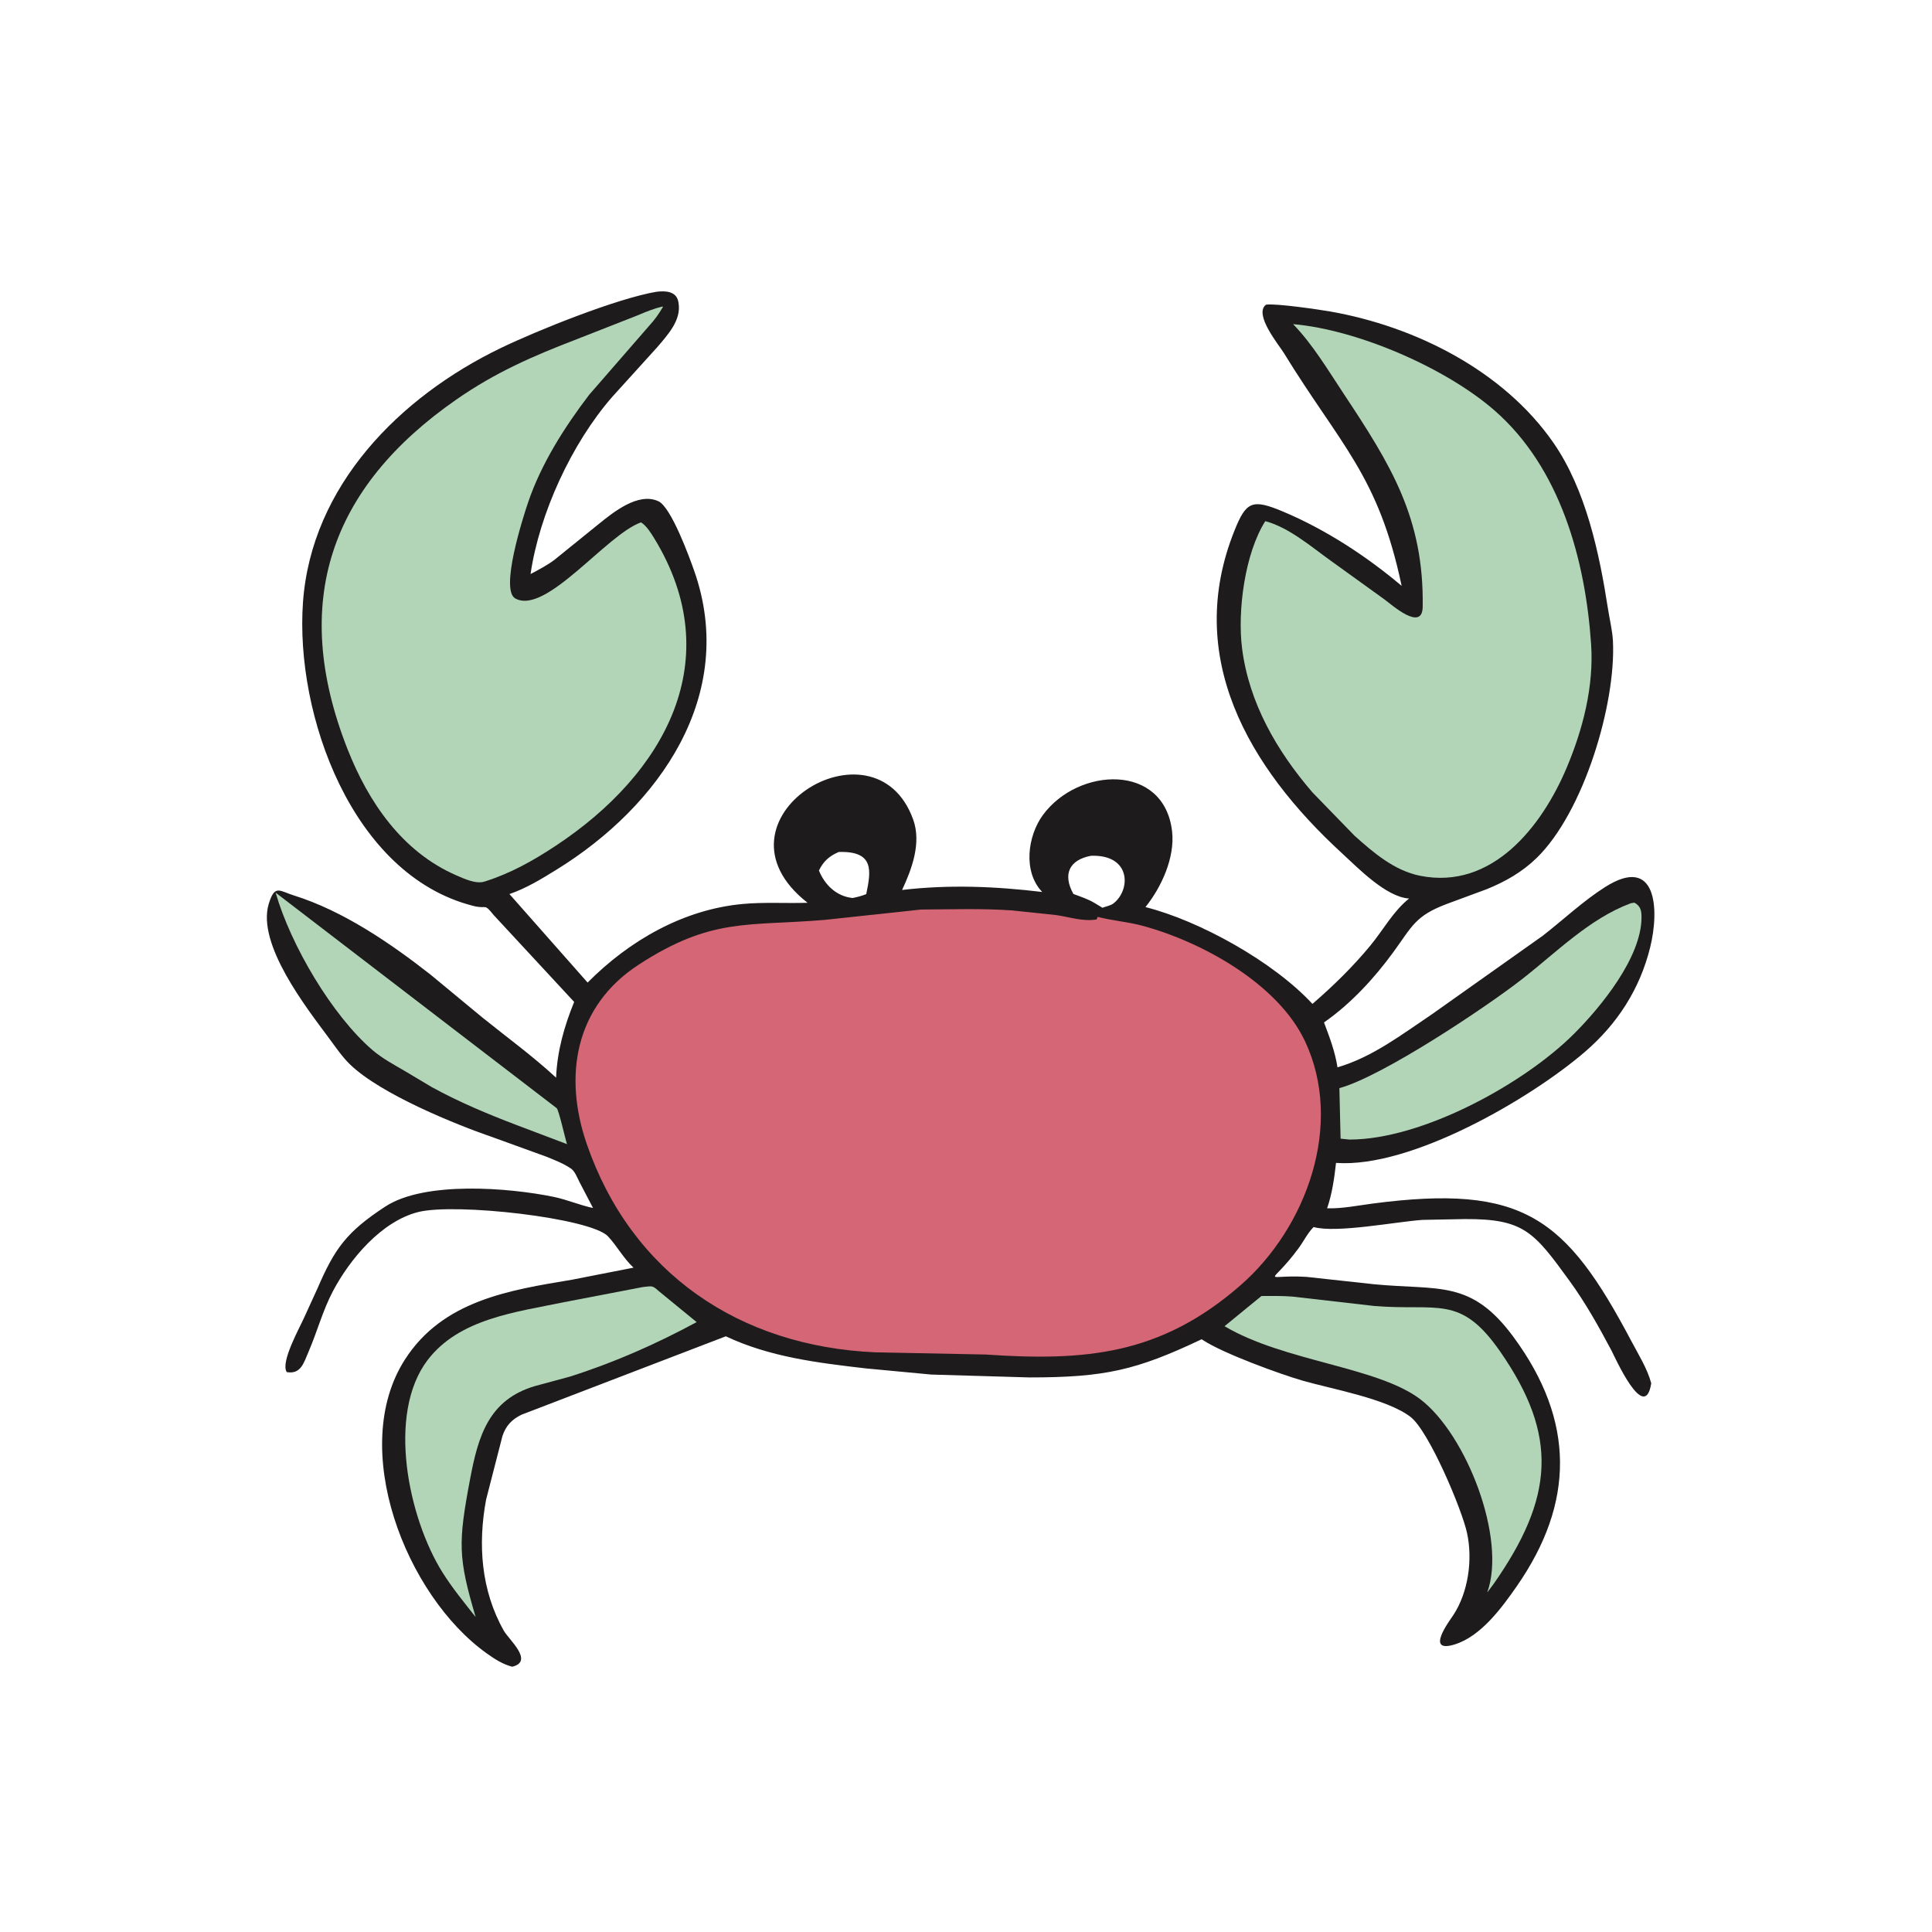
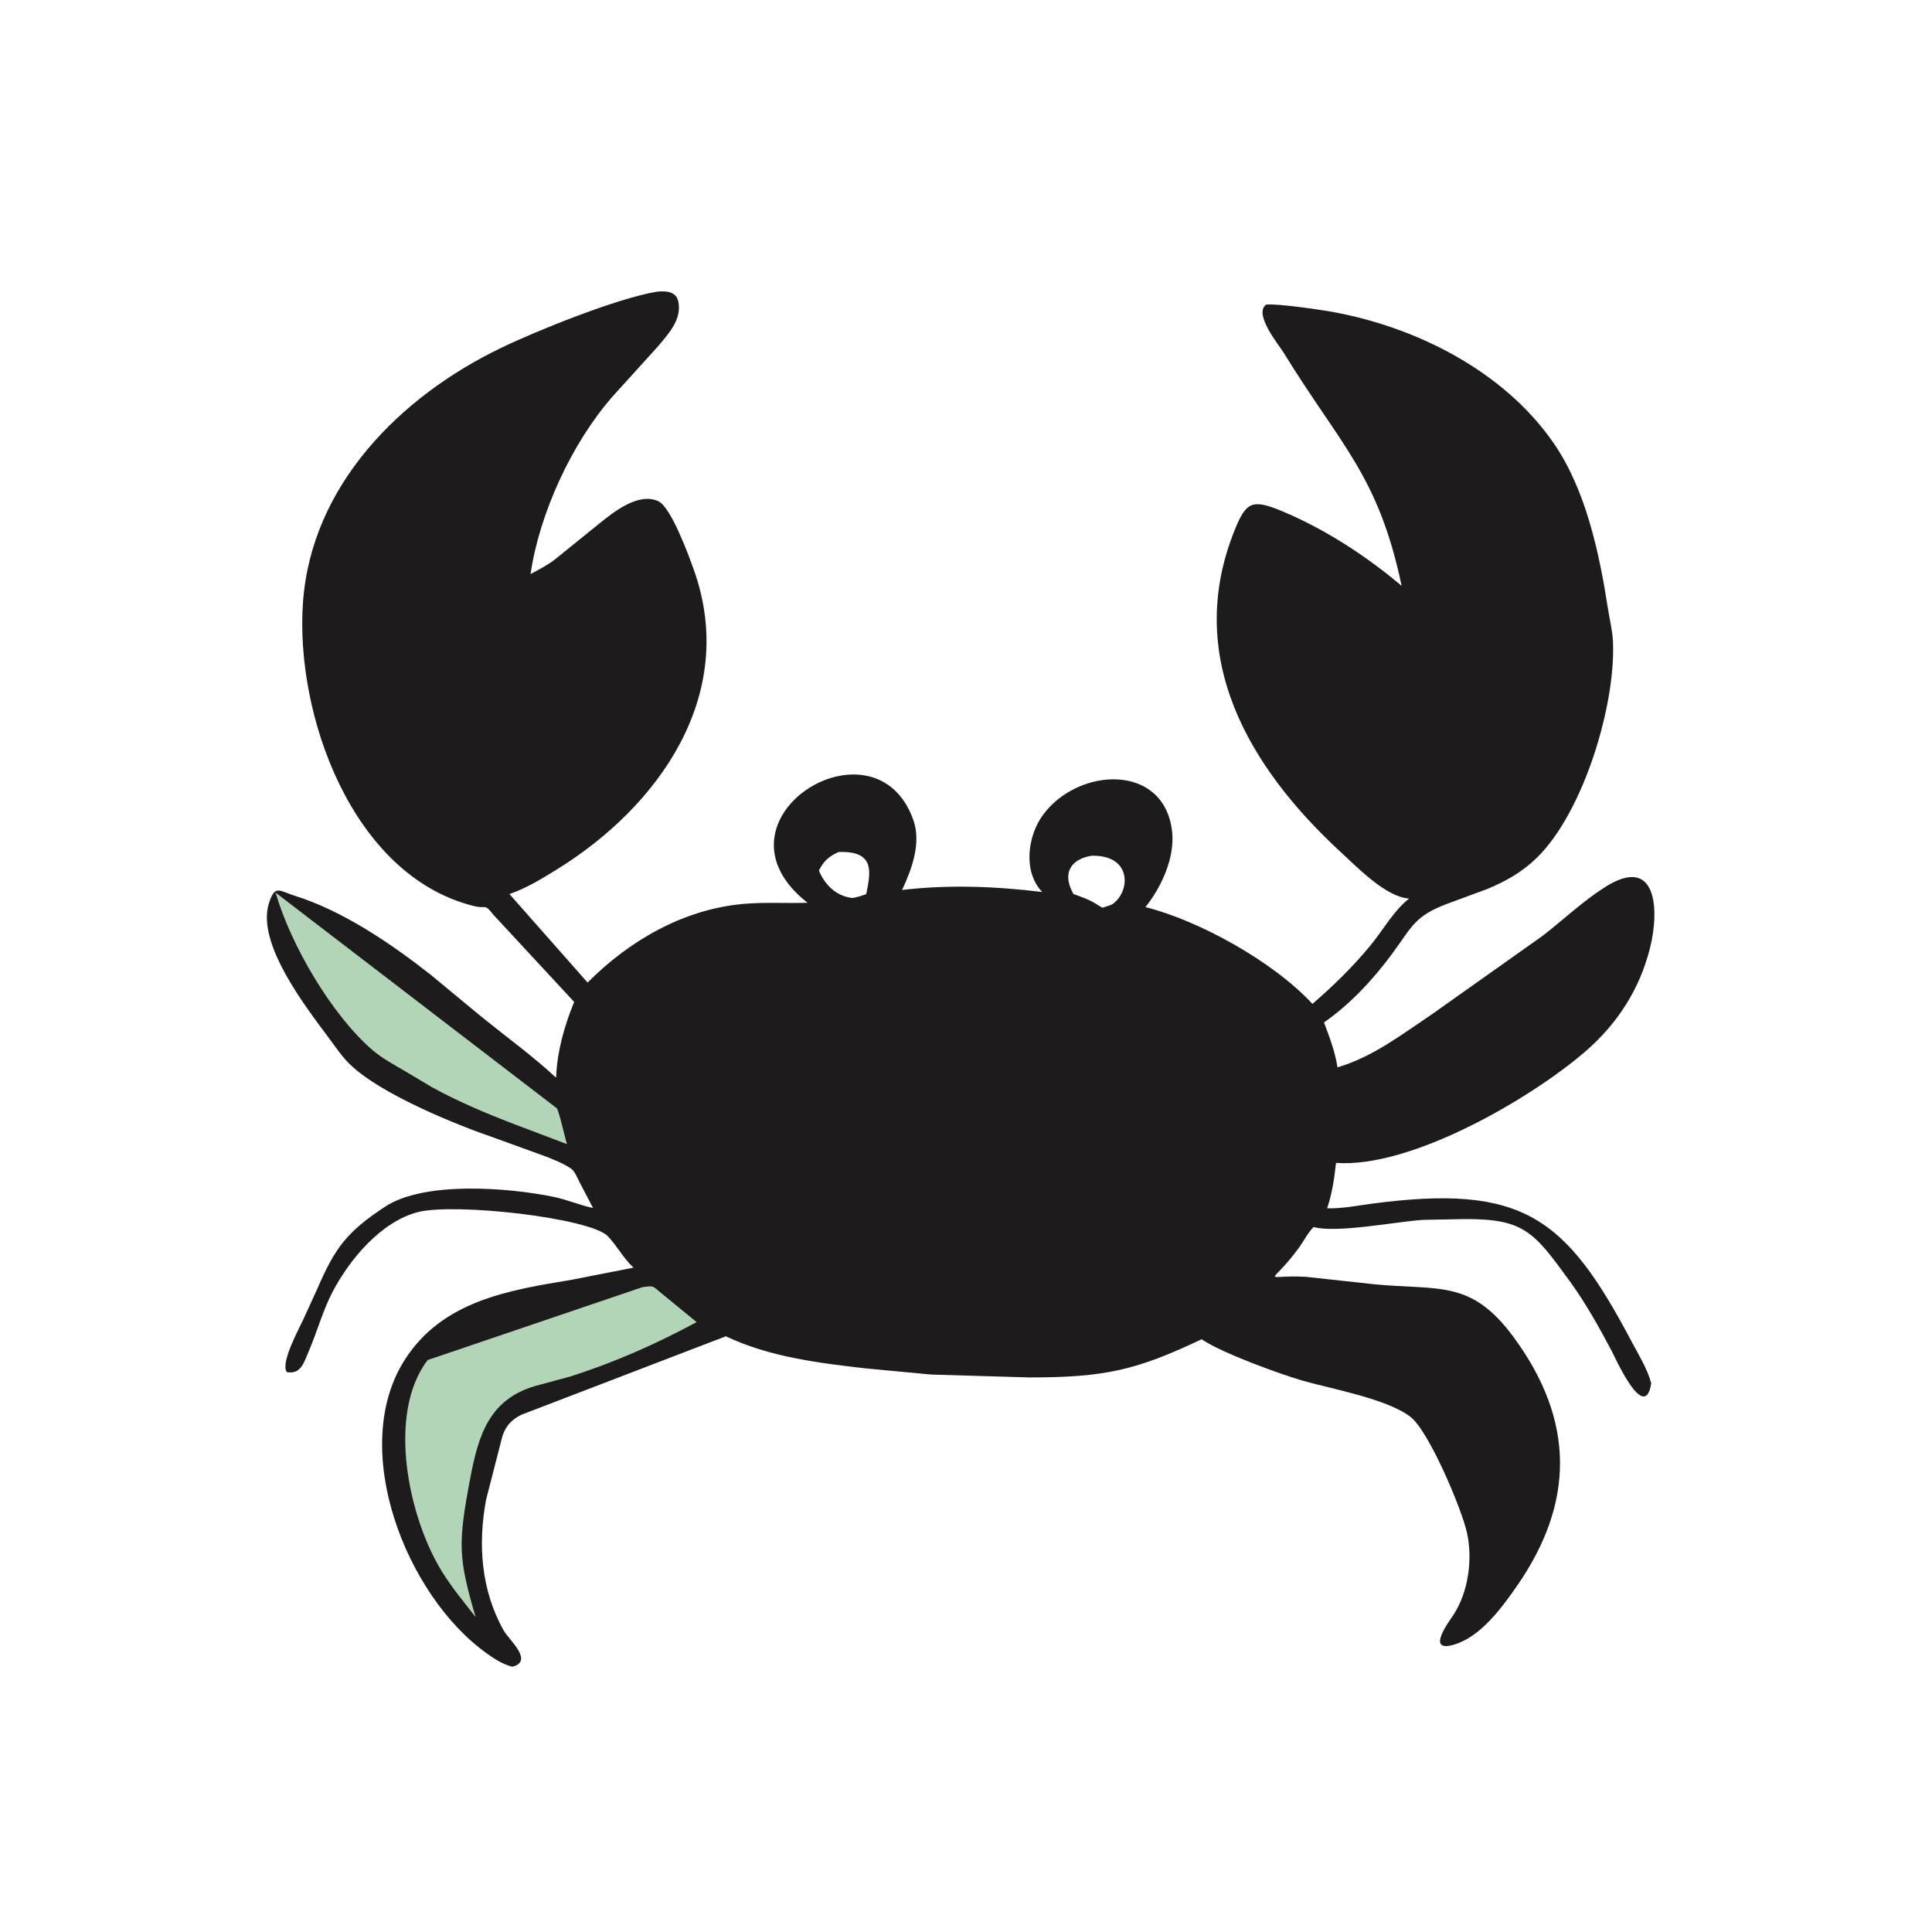
<svg xmlns="http://www.w3.org/2000/svg" version="1.1" style="display: block;" viewBox="0 0 2048 2048" width="640" height="640">
  <path transform="translate(0,0)" fill="rgb(29,27,28)" d="M 695.838 309.286 C 704.855 308.197 716.819 308.339 719.055 319.8 L 719.252 321 C 722.5 339.474 707.601 355.113 696.642 368.109 L 649.131 420.547 C 605.889 470.056 571.75 544.494 562.417 608.486 C 571.055 603.947 579.703 599.425 587.551 593.588 L 634.86 555.333 C 650.004 543.122 676.654 521.409 697.953 531.353 C 711.555 537.704 730.782 590.596 735.926 605.246 C 782.126 736.838 698.622 854.923 589.775 921.973 C 573.644 931.91 558.049 941.537 540.035 947.748 L 622.893 1041.56 C 666.874 997.193 724.307 964.004 787.501 958.232 C 810.29 956.15 833.216 957.728 856.065 956.987 C 744.19 869.348 926.989 754.83 968.011 868.747 C 976.878 893.369 966.756 920.948 956.229 943.413 C 1005.75 937.552 1055.44 939.566 1104.79 945.536 C 1084.14 923.985 1089.29 885.974 1105.63 863.804 C 1143.14 812.939 1234.09 808.682 1242.45 881.225 C 1245.66 909.006 1231.18 940.428 1214.24 961.545 C 1271.54 976.043 1349.72 1019.3 1391.25 1064.18 C 1413.29 1045.15 1434.03 1024.87 1452.59 1002.39 C 1466.29 985.811 1476.78 966.059 1493.69 952.468 C 1469.28 951.003 1439.15 919.708 1422.38 904.312 C 1323.4 813.424 1254.73 696.067 1308.77 562 C 1321.01 531.634 1327.43 528.586 1359.89 542.217 C 1404.91 561.12 1448.59 589.576 1485.8 621.058 C 1461.12 503.727 1421.18 472.279 1360.78 373.95 C 1355.51 365.377 1328.72 333.143 1342 322.968 C 1352.44 321.359 1399.51 328.345 1410.21 330.225 C 1500.15 346.037 1593.57 392.809 1646.62 469.259 C 1681.21 519.1 1695.45 586.728 1704.54 645.5 C 1706.26 656.637 1709.25 668.558 1709.79 679.735 C 1713 746.326 1678.87 860.961 1628.82 909.567 C 1613.48 924.467 1595.85 934.483 1576.18 942.5 L 1533.62 958.24 C 1500.04 970.928 1497.13 981.744 1476.71 1009.69 C 1456.52 1037.33 1431.64 1064.23 1403.5 1083.82 C 1409.32 1099.3 1415.31 1115.01 1417.79 1131.42 C 1455.01 1120.53 1486.02 1096.53 1517.85 1075.2 L 1635.43 991.893 C 1657.24 974.918 1678.19 955.092 1701.5 940.304 C 1756.38 905.491 1759.21 964.204 1749.19 1004.48 C 1738.2 1048.63 1714.44 1085.46 1679.94 1115.14 C 1622.84 1164.25 1496.19 1238.47 1416.24 1232.73 C 1414.43 1248.89 1412.1 1265.44 1406.79 1280.87 C 1422.76 1281.31 1439.17 1277.91 1454.99 1275.84 C 1614.55 1254.93 1659.84 1290.23 1729.4 1421.81 C 1736.92 1436.04 1746.22 1450.74 1750.38 1466.34 C 1743.55 1509.95 1711.82 1438.4 1708.14 1431.46 C 1694.8 1406.3 1680.7 1381.09 1663.93 1358 C 1625.98 1305.73 1615.4 1292.02 1552.98 1292.26 L 1507.92 1293.13 C 1480.23 1295.02 1416.61 1307.48 1392.5 1300.7 C 1386.26 1306.85 1382 1315.7 1376.79 1322.82 C 1345.91 1365.01 1337.58 1350.72 1384.88 1353.54 L 1456.59 1361.36 C 1525.62 1368.01 1559.29 1356.05 1604.41 1417.31 C 1669.99 1506.35 1669.06 1593.44 1607.8 1681.53 C 1591.97 1704.3 1569.92 1734.45 1542.2 1743.11 C 1509.96 1753.19 1536.71 1717.97 1540.65 1711.95 C 1556.52 1687.7 1561.24 1653.2 1555.12 1625.03 C 1549.58 1599.59 1514.66 1516.96 1495.23 1501.99 C 1470.24 1482.72 1411.59 1472.36 1381.23 1463.66 C 1357.42 1456.84 1296.22 1434.6 1274.67 1420.25 L 1273.81 1419.65 C 1204.78 1452.41 1171.39 1460.17 1091 1460.13 L 987.15 1457.08 L 917.5 1450.53 C 866.859 1444.66 815.93 1438.5 769.396 1416.53 L 552.72 1499.68 C 542.603 1504.68 536.308 1511.25 532.636 1522.15 L 515.289 1589.62 C 506.453 1637.12 509.899 1685.81 534.069 1728.64 C 539.436 1738.15 566.393 1761.03 543 1766.79 C 532.997 1764.27 524.205 1758.55 515.893 1752.61 C 430.133 1691.35 368.947 1535.05 429.259 1441.14 C 469.353 1378.71 539.445 1367.66 606.353 1356.55 L 671.562 1343.77 C 660.791 1333.72 654.303 1321.12 644.5 1310.59 C 626.343 1291.08 482.109 1274.78 443 1284.89 C 403.915 1294.98 370.81 1334.88 352.948 1368.63 C 342.242 1388.85 336.133 1411.9 327.03 1433.03 C 321.967 1444.79 318.898 1457.03 304.01 1454.5 C 296.887 1444.23 317.937 1406.97 322.569 1396.36 L 336.5 1365.87 C 354.691 1323.71 367.239 1305.9 408.5 1278.97 C 450.269 1251.72 539.705 1258.97 587.069 1268.76 C 601.224 1271.69 614.639 1277.61 628.634 1280.52 L 614.041 1252.56 C 611.857 1248.31 609.485 1241.81 605.532 1238.93 L 604.5 1238.24 C 596.992 1233.16 587.763 1229.67 579.41 1226.22 L 524.493 1206.31 C 482.577 1191.94 404.001 1159.98 371.301 1128.59 C 362.811 1120.44 355.646 1109.8 348.64 1100.35 C 324.929 1068.37 272.159 1001.11 284.821 958.286 L 285.242 957 C 291.449 937.509 296.349 944.476 311.678 949.263 C 363.536 965.459 413.968 999.889 456.243 1033.02 L 511.253 1078.53 C 537.521 1099.72 564.668 1119.41 589.481 1142.38 C 590.644 1114.15 598.074 1088.08 608.623 1062.07 L 523.284 969.967 C 512.747 956.876 516.52 963.986 502.104 960.392 L 501 960.099 C 373.052 927.285 312.676 757.423 321.166 638.55 C 330.003 514.807 423.866 420.598 530.754 368.978 C 570.412 349.825 654.519 316.244 695.838 309.286 z M 1156.47 907.166 C 1133.48 911.487 1126.21 926.773 1137.86 947.65 C 1145.71 950.62 1153.4 952.996 1160.6 957.412 L 1168.63 962.265 C 1171.68 961.11 1177.32 959.845 1179.8 958.032 C 1198.77 944.171 1199.64 905.569 1156.47 907.166 z M 889.089 903.135 C 879.145 907.415 872.878 912.92 868.098 922.776 C 874.342 938.232 886.908 950.205 903.783 951.924 C 908.838 950.901 913.433 949.756 918.243 947.803 C 923.272 923.47 927.239 901.92 889.089 903.135 z" />
  <path transform="translate(0,0)" fill="rgb(178,213,184)" d="M 292.172 946.233 L 590.087 1174.68 C 592.259 1176.28 599.136 1207.04 601.046 1212.83 L 547.847 1192.7 C 517.256 1181.05 486.645 1168.27 457.917 1152.5 L 428.826 1135.16 C 417.131 1128.32 404.995 1121.86 394.683 1112.98 C 352.112 1076.28 308.383 1002.47 292.172 946.233 z" />
-   <path transform="translate(0,0)" fill="rgb(178,213,184)" d="M 1728.66 957.5 L 1732.5 956.834 C 1739.02 960.45 1740.1 965.131 1740.08 972.501 C 1740 1014.8 1697.27 1067.18 1668.38 1096.02 C 1615.15 1149.16 1507.5 1207.98 1430.57 1207.99 L 1421.08 1207.03 L 1419.8 1153.46 C 1465.12 1141.19 1575.06 1067.92 1613.67 1037.76 C 1649.72 1009.6 1685.1 973.657 1728.66 957.5 z" />
-   <path transform="translate(0,0)" fill="rgb(178,213,184)" d="M 681.21 1364.36 L 681.328 1364.33 C 691.658 1363.33 691.18 1362.21 698.62 1368.87 L 738.478 1401.49 C 695.296 1424.8 650.829 1444.47 604 1459.29 L 567.429 1469.19 C 518.189 1483.51 506.954 1522.2 498.43 1567.28 C 485.46 1635.88 485.606 1651.12 504.222 1714.18 C 491.993 1698.64 479.594 1683.61 469.055 1666.82 C 433.272 1609.82 409.473 1499.27 453.293 1441.71 C 486.845 1397.63 547.703 1390.81 597.94 1380.35 L 681.21 1364.36 z" />
-   <path transform="translate(0,0)" fill="rgb(178,213,184)" d="M 1337.18 1373.83 C 1348.13 1373.8 1359.21 1373.55 1370.12 1374.45 L 1456.43 1384.35 C 1524.38 1390.08 1547.88 1371.57 1590.4 1432.91 C 1652.15 1521.99 1647.44 1587.47 1583.05 1679.42 L 1576.51 1688.12 C 1597.24 1630.95 1554.5 1520.66 1505.74 1483.4 C 1460.34 1448.71 1361.56 1443.47 1298.07 1405.84 L 1337.18 1373.83 z" />
-   <path transform="translate(0,0)" fill="rgb(178,213,184)" d="M 1370.72 343.589 C 1440.17 349.658 1533.32 390.622 1584.26 435.094 C 1653.99 495.967 1680.6 593.517 1686.64 682.885 C 1689.66 727.583 1677.96 773.079 1660.69 813.953 C 1634.23 876.59 1581.49 943.593 1505.3 928.347 C 1478.07 922.897 1455.79 903.796 1435.72 885.758 L 1391.06 839.768 C 1353.6 796.133 1324.05 745.371 1316.65 687.317 C 1311.61 647.813 1319.53 586.569 1341.28 552.432 C 1366.49 559.264 1389.43 579.184 1410.33 594.152 L 1467.48 635.338 C 1475.23 640.98 1507.71 670.143 1508.12 643.273 C 1509.54 549.17 1474.38 492.805 1424.1 417 C 1407.52 392.005 1391.65 365.199 1370.72 343.589 z" />
-   <path transform="translate(0,0)" fill="rgb(178,213,184)" d="M 675.86 334.284 C 684.583 330.577 693.121 327.1 702.36 324.88 L 702.78 325.274 C 698.467 332.754 693.917 339.084 688.064 345.429 L 624.501 418.533 C 598.336 452.836 573.538 491.881 559.681 532.912 C 554.184 549.186 529.861 625.346 546.24 634.393 C 578.673 652.309 642.844 566.649 679.468 553.738 C 685.133 557.126 690.036 564.953 693.433 570.5 C 772.115 698.976 705.192 819.859 589.174 896.5 C 565.077 912.419 541.3 925.778 513.676 934.5 C 504.54 937.385 492.195 931.591 483.62 927.859 C 426.293 902.91 390.457 850.197 368.315 793.9 C 307.179 638.468 349.975 516.587 483.631 423.612 C 525.077 394.781 564.798 377.453 611.678 359.477 L 675.86 334.284 z" />
-   <path transform="translate(0,0)" fill="rgb(213,102,117)" d="M 976.303 964.144 C 1008.06 963.984 1040.47 962.855 1072.15 965.042 L 1119.5 970 C 1134.24 972.111 1147.45 977.079 1162.5 974.643 L 1163.5 971.907 C 1179.3 975.985 1195.61 977.132 1211.49 981.446 C 1274.46 998.559 1354.91 1042.93 1383.51 1104.04 C 1424.6 1191.86 1385.33 1301.06 1314.97 1362.47 C 1230.04 1436.6 1150.01 1443.02 1044.76 1435.85 L 927.695 1433.51 C 784.225 1427.19 669.368 1350 621.949 1212.57 C 597.111 1140.58 609.277 1066.59 677.133 1022.51 C 754.518 972.239 792.651 982.009 874.536 975.089 L 976.303 964.144 z" />
+   <path transform="translate(0,0)" fill="rgb(178,213,184)" d="M 681.21 1364.36 L 681.328 1364.33 C 691.658 1363.33 691.18 1362.21 698.62 1368.87 L 738.478 1401.49 C 695.296 1424.8 650.829 1444.47 604 1459.29 L 567.429 1469.19 C 518.189 1483.51 506.954 1522.2 498.43 1567.28 C 485.46 1635.88 485.606 1651.12 504.222 1714.18 C 491.993 1698.64 479.594 1683.61 469.055 1666.82 C 433.272 1609.82 409.473 1499.27 453.293 1441.71 L 681.21 1364.36 z" />
</svg>